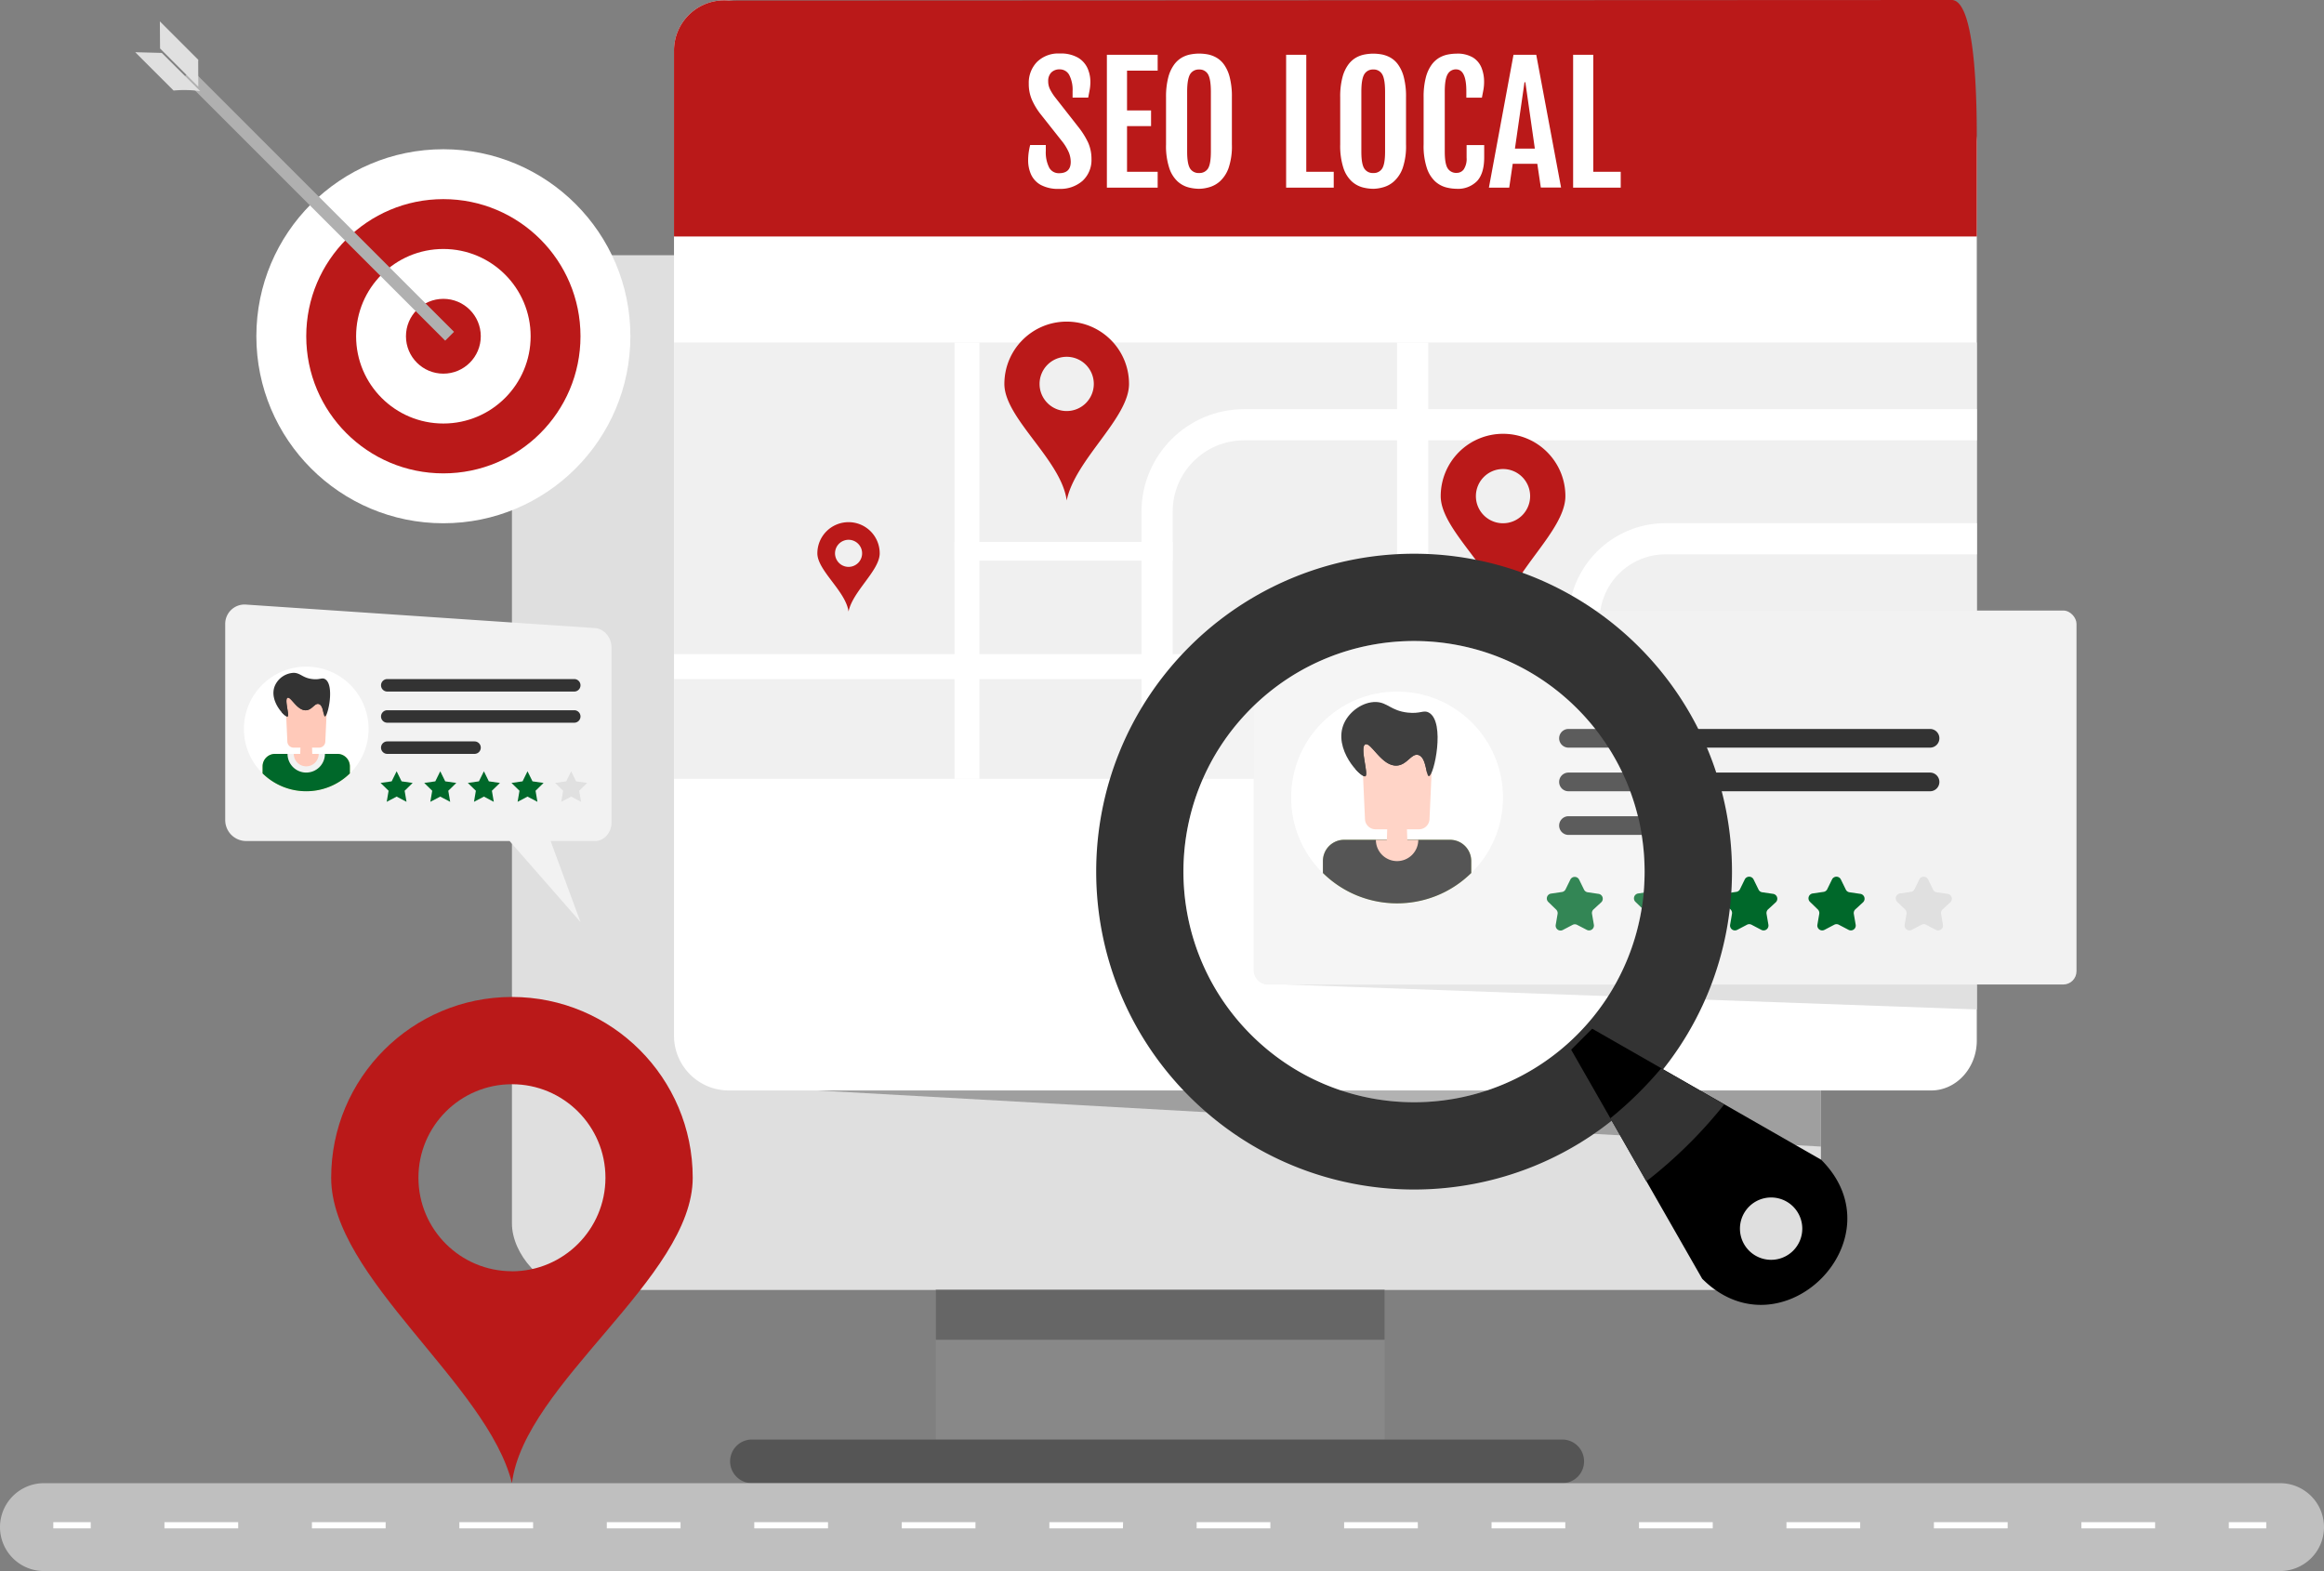
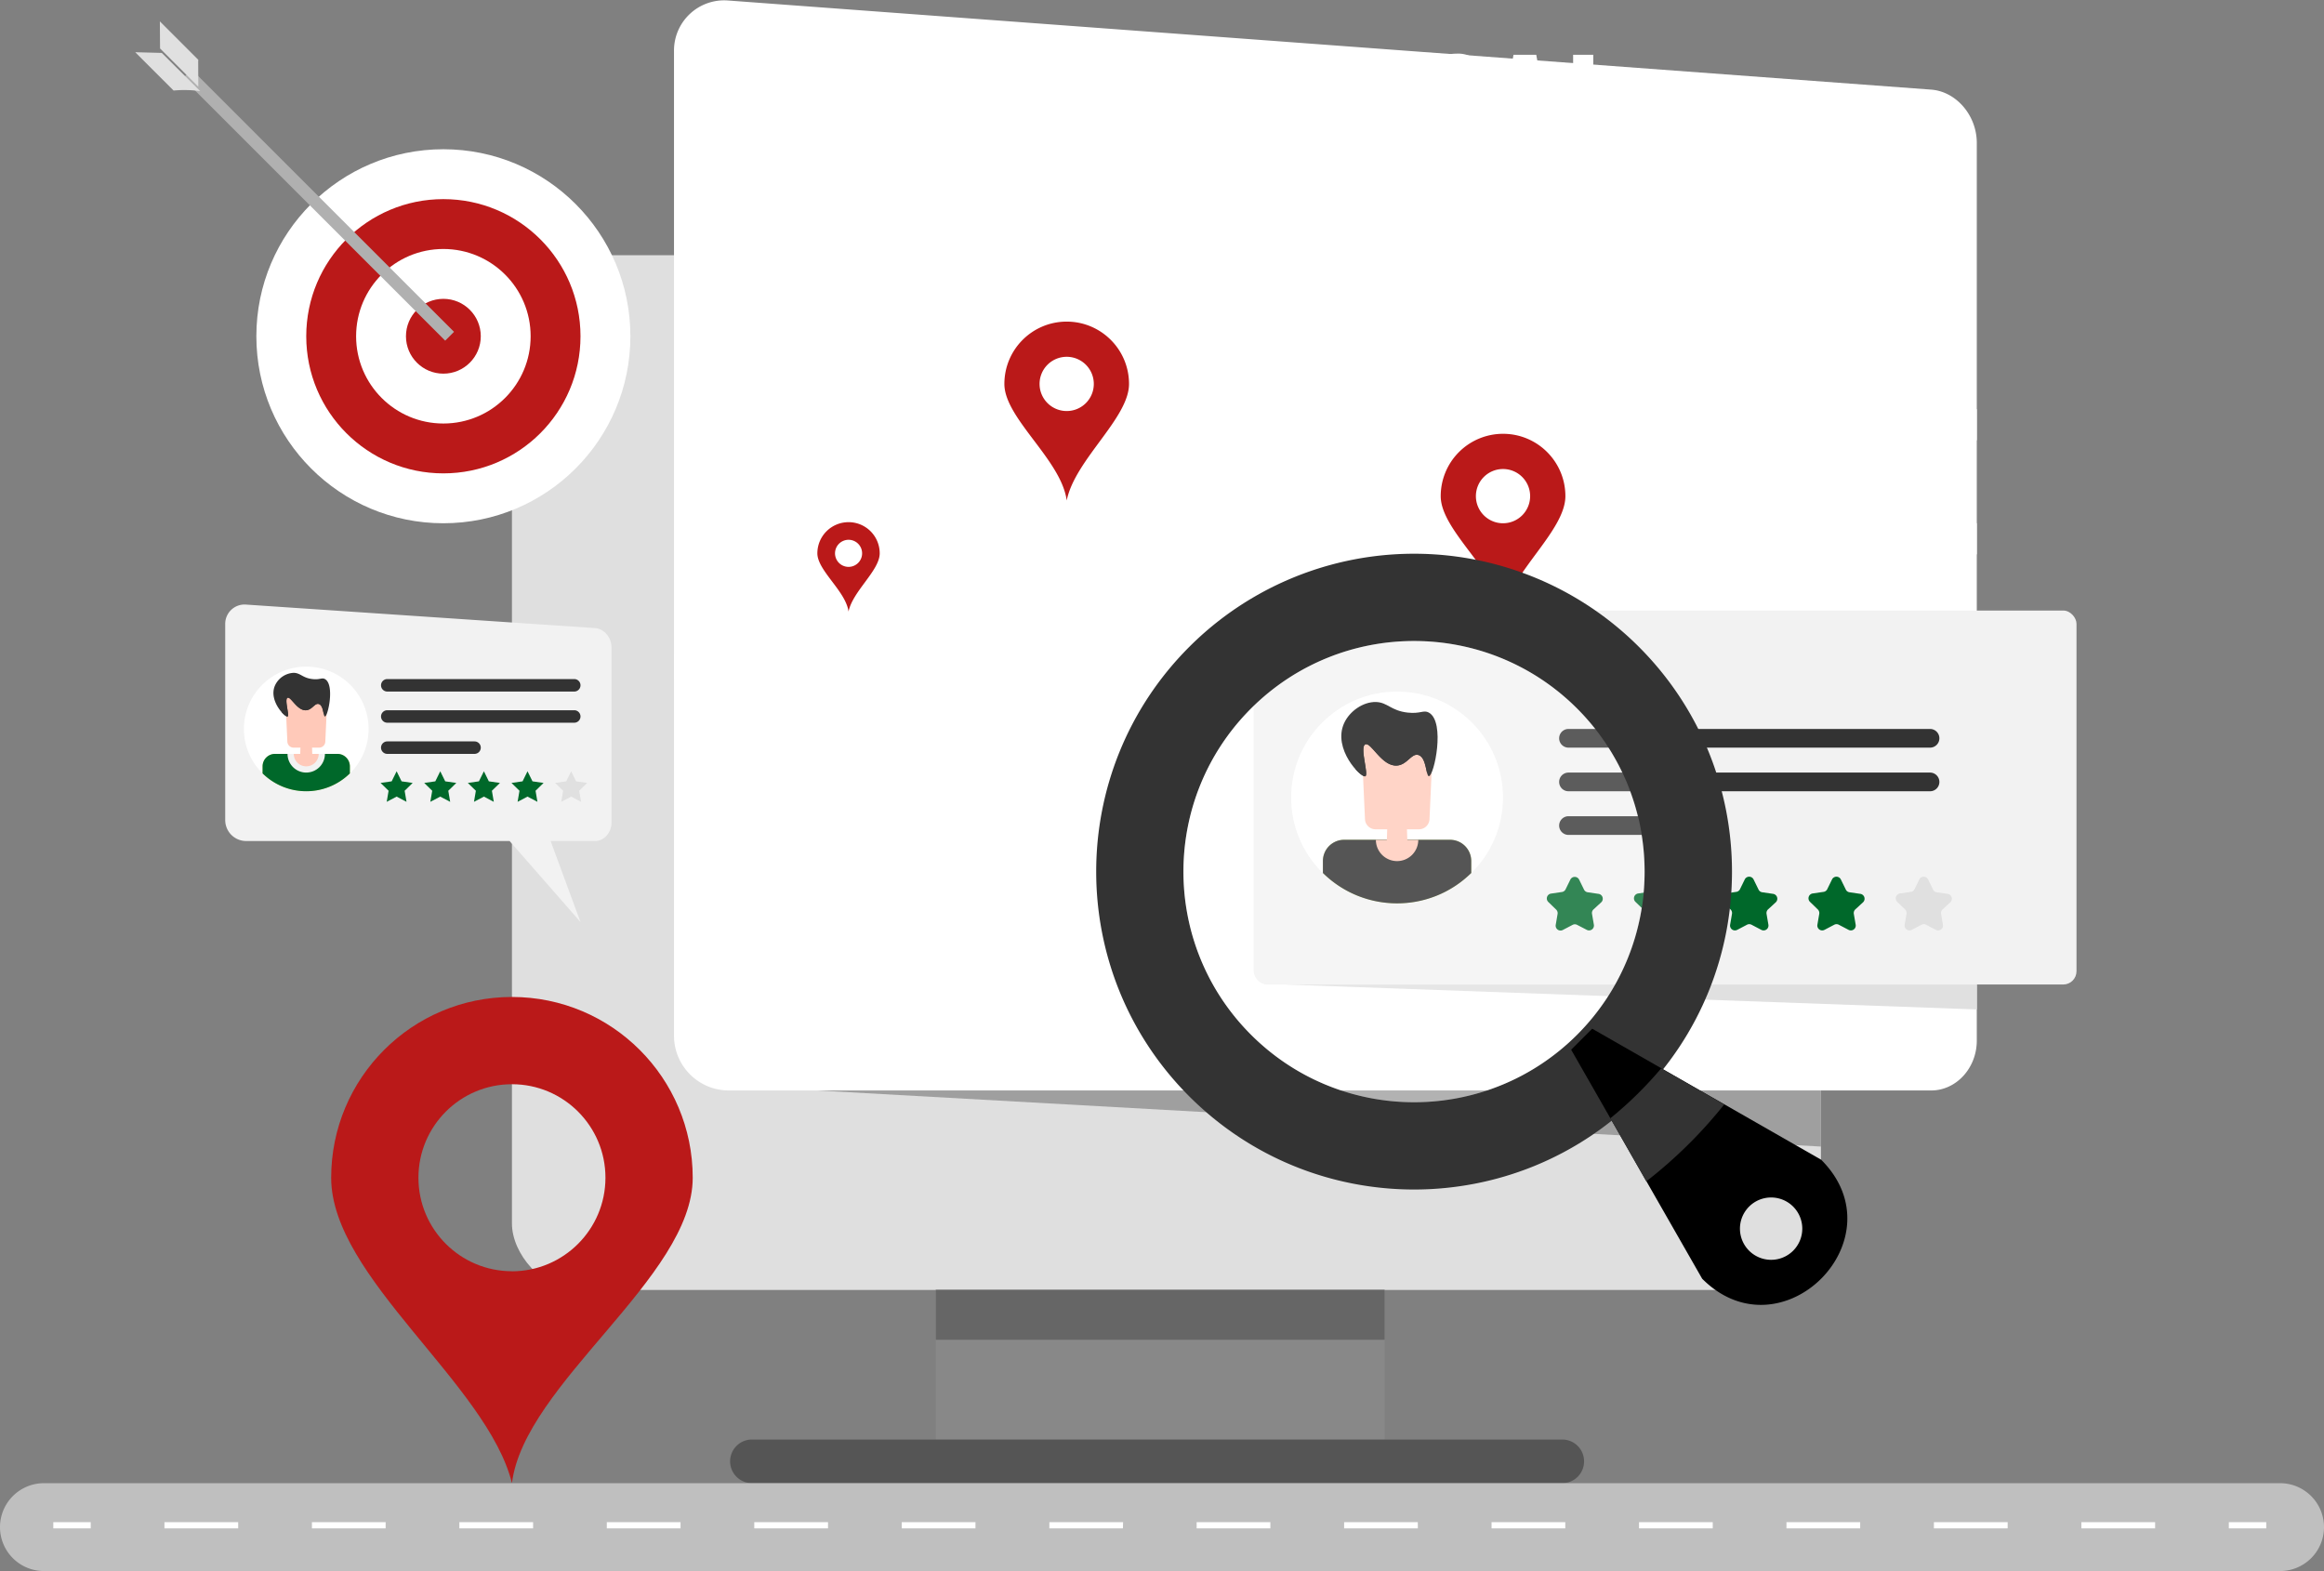
<svg xmlns="http://www.w3.org/2000/svg" xmlns:xlink="http://www.w3.org/1999/xlink" width="700.13" height="473.3">
  <rect width="100%" height="100%" fill="#808080" stroke="none" />
  <rect x="154.23" y="76.89" width="394.35" height="311.73" rx="20" fill="#dfdfdf" />
  <path d="M281.92 388.61h135.21v45.07H281.92z" fill="#888" />
  <path d="M281.92 388.61h135.21v15.02H281.92z" fill="#666" />
  <path d="M470.65 446.83H226.53a6.59 6.59 0 0 1-6.58-6.58h0a6.58 6.58 0 0 1 6.58-6.57h244.12a6.57 6.57 0 0 1 6.57 6.57h0a6.58 6.58 0 0 1-6.57 6.58z" fill="#555" />
  <path d="M581.78 328.52H219.47c-9.087-.05-16.426-7.433-16.42-16.52V15.43A15.12 15.12 0 0 1 219.47.16L581.78 27c7.57.57 13.75 7.78 13.75 16.05V313.5c0 8.26-6.18 15.02-13.75 15.02z" fill="#fff" />
-   <path d="M588.13 0L219.47.16a15.12 15.12 0 0 0-16.42 15.27v55.82h392.48V43.09c0-8.27.17-42.53-7.4-43.09z" fill="#ba1919" />
-   <path d="M203.05 103.18h392.47v131.45H203.05z" fill="#f0f0f0" />
  <g fill="#fff">
    <path d="M203.05 197.07h392.47v7.51H203.05z" />
    <path d="M287.56 103.18h7.51v131.45h-7.51zm65.72 130.59h-9.39v-79.63c.022-17.04 13.83-30.848 30.87-30.87h220.77v9.39H374.76c-11.859.011-21.469 9.621-21.48 21.48z" />
    <path d="M287.56 163.27h65.73v5.63h-65.73zm133.32-60.09h9.39v131.45h-9.39zm51.65 83.69v47.76h9.39v-47.76c-.006-10.964 8.876-19.859 19.84-19.87h93.77v-9.39h-93.77c-16.148.017-29.23 13.112-29.23 29.26z" />
  </g>
  <path d="M321.36 96.89c-10.372 0-18.78 8.408-18.78 18.78s17.15 22.86 18.78 35.11c2.45-12.25 18.77-24.78 18.77-35.11 0-10.368-8.402-18.774-18.77-18.78zm0 26.94a8.17 8.17 0 1 1 8.16-8.16 8.16 8.16 0 0 1-8.16 8.16zm131.45 6.86a18.78 18.78 0 0 0-18.78 18.78c0 10.37 17.15 22.86 18.78 35.11 2.45-12.25 18.78-24.74 18.78-35.11s-8.408-18.78-18.78-18.78zm0 26.95a8.17 8.17 0 1 1 8.16-8.17 8.17 8.17 0 0 1-8.16 8.17zm-197.18-.33a9.39 9.39 0 0 0-9.39 9.39c0 5.18 8.58 11.43 9.39 17.55 1.23-6.12 9.39-12.37 9.39-17.55a9.38 9.38 0 0 0-9.39-9.39zm0 13.47a4.08 4.08 0 1 1 2.891-1.191 4.08 4.08 0 0 1-2.891 1.191z" fill="#ba1919" />
  <rect x="377.69" y="183.93" width="247.88" height="112.67" rx="4" fill="#f2f2f2" />
  <circle cx="420.88" cy="240.26" r="31.92" fill="#fff" />
  <use xlink:href="#B" fill="#c6e070" />
  <use xlink:href="#B" fill="#2a2a2a" />
  <g fill="#ffc9b9">
    <path d="M424.08 256.22h-6.39l.89-25.53h4.61l.89 25.53z" />
    <path d="M427.41 249.84h-13a3.19 3.19 0 0 1-3.19-3l-1.16-25.54a3.18 3.18 0 0 1 3.19-3.33h15.38a3.17 3.17 0 0 1 3.18 3.33l-1.16 25.54a3.19 3.19 0 0 1-3.24 3zm-6.52 9.58a6.39 6.39 0 0 0 6.38-6.39H414.5a6.39 6.39 0 0 0 6.39 6.39z" />
  </g>
  <g fill="#0f0f0f">
    <path d="M411.31 233.88c-1.27.51-9.91-8.21-6.39-16 1.68-3.69 5.8-6.48 9.58-6.39 3.53.09 4.51 2.63 9.58 3.19 3.87.44 4.78-.89 6.38 0 5.07 2.82 1.54 19.17 0 19.16-.91 0-.66-5.7-3.19-6.39-2.07-.56-3.32 2.95-6.38 3.19-4.63.37-7.85-7.14-9.58-6.38s1.12 9.17 0 9.62z" />
    <path d="M430.46 227.49c0-.31-.6-5.75-3.19-6.38-2.21-.55-3.35 3.06-6.38 3.19-4.36.19-6.63-7-9.58-6.38-2.29.48-3 5.25-3.19 6.38a21.11 21.11 0 0 0 .32 7.53c1.29 1.41 2.46 2.21 2.87 2 1.12-.45-1.8-8.79 0-9.58s4.95 6.75 9.58 6.38c3.06-.24 4.31-3.75 6.38-3.19 1.88.51 2.23 3.77 2.65 5.43a15.05 15.05 0 0 0 .54-5.38z" />
  </g>
  <path d="M581.44 225.24H472.53a2.82 2.82 0 0 1-2.82-2.82h0a2.81 2.81 0 0 1 2.82-2.81h108.91a2.81 2.81 0 0 1 2.82 2.81h0a2.82 2.82 0 0 1-2.82 2.82zm0 13.14H472.53a2.81 2.81 0 0 1-2.82-2.81h0a2.82 2.82 0 0 1 2.82-2.82h108.91a2.82 2.82 0 0 1 2.82 2.82h0a2.81 2.81 0 0 1-2.82 2.81zm-71.31 13.15h-37.6a2.82 2.82 0 0 1-2.82-2.82h0a2.81 2.81 0 0 1 2.82-2.81h37.6a2.81 2.81 0 0 1 2.82 2.81h0a2.82 2.82 0 0 1-2.82 2.82z" fill="#333" />
  <use xlink:href="#C" fill="#e0e0e0" />
  <g fill="#00682a">
    <path d="M554.6 265l1.47 3a1.46 1.46 0 0 0 1.11.81l3.28.48a1.48 1.48 0 0 1 .82 2.52L558.9 274a1.51 1.51 0 0 0-.42 1.31l.56 3.27a1.47 1.47 0 0 1-2.14 1.55l-2.94-1.54a1.45 1.45 0 0 0-1.37 0l-2.94 1.54a1.47 1.47 0 0 1-2.14-1.55l.56-3.27a1.51 1.51 0 0 0-.42-1.31l-2.38-2.31a1.48 1.48 0 0 1 .82-2.52l3.28-.48a1.46 1.46 0 0 0 1.11-.81l1.47-3a1.48 1.48 0 0 1 2.65.12z" />
    <use xlink:href="#C" x="-52.58" />
    <use xlink:href="#C" x="-78.87" />
    <path d="M475.73 265l1.47 3a1.46 1.46 0 0 0 1.11.81l3.28.48a1.48 1.48 0 0 1 .82 2.52l-2.38 2.19a1.48 1.48 0 0 0-.42 1.31l.56 3.27a1.47 1.47 0 0 1-2.14 1.55l-2.9-1.5a1.45 1.45 0 0 0-1.37 0l-2.94 1.54a1.47 1.47 0 0 1-2.14-1.55l.56-3.27a1.51 1.51 0 0 0-.42-1.31l-2.38-2.31a1.48 1.48 0 0 1 .82-2.52l3.28-.48a1.46 1.46 0 0 0 1.11-.81l1.47-3a1.48 1.48 0 0 1 2.61.08z" />
  </g>
  <path d="M595.53 304.11l-208.45-7.51h208.45v7.51z" fill="#e0e0e0" />
  <path d="M548.58 345.42l-302.34-16.9h302.34v16.9z" fill="#9f9f9f" />
  <path d="M358.29 194.87c-37.4 37.401-37.4 98.039.001 135.439s98.038 37.4 135.439 0 37.401-98.038.001-135.439a95.77 95.77 0 0 0-135.44 0zm116.84 116.85c-27.134 27.133-71.126 27.133-98.259 0s-27.134-71.126 0-98.259 71.126-27.134 98.259 0c27.09 27.152 27.09 71.108 0 98.26z" fill="#333" />
  <g opacity=".2">
    <circle cx="426.01" cy="262.59" r="69.48" fill="#fff" />
  </g>
  <path d="M479.66 309.91l-6.33 6.33q19.74 34.5 39.47 69c23.9 23.9 59.75-12 35.85-35.85zm60.55 66.88a9.39 9.39 0 0 1-13.279-13.28 9.39 9.39 0 0 1 13.279 0 9.4 9.4 0 0 1 0 13.28z" />
  <path d="M485.13 336.9l10.83 19a139.13 139.13 0 0 0 23.48-23.17l-19-10.86a113.63 113.63 0 0 1-15.31 15.03z" fill="#333" />
  <path d="M179.23 189.22l-105.1-7.08a5.82 5.82 0 0 0-6.28 5.9v59a6.31 6.31 0 0 0 6.28 6.33h79.39l21.36 24.41-9-24.41h13.35c2.79 0 5-2.53 5-5.64v-52.54c.04-3.11-2.21-5.78-5-5.97z" fill="#f2f2f2" />
  <circle cx="92.26" cy="219.61" r="18.78" fill="#fff" />
  <g fill="#333">
    <use xlink:href="#D" />
    <use xlink:href="#D" y="9.39" />
    <path d="M142.96 227.12h-26.29a1.88 1.88 0 0 1-1.88-1.88h0a1.88 1.88 0 0 1 1.88-1.88h26.29a1.88 1.88 0 0 1 1.88 1.88h0a1.88 1.88 0 0 1-1.88 1.88z" />
  </g>
  <g fill="#00682a">
    <use xlink:href="#E" />
    <use xlink:href="#F" />
    <use xlink:href="#E" x="26.29" />
    <use xlink:href="#F" x="26.29" />
  </g>
  <path d="M172.07 232.36l1.49 3.03 3.34.48-2.42 2.36.58 3.33-2.99-1.57-2.99 1.57.57-3.33-2.42-2.36 3.34-.48 1.5-3.03z" fill="#e0e0e0" />
  <use xlink:href="#G" fill="#c6e070" />
  <use xlink:href="#G" fill="#00682a" />
  <g fill="#ffc9b9">
    <path d="M94.14 229h-3.76l.52-15.03h2.71l.53 15.03z" />
    <path d="M96.13 225.24h-7.68a1.89 1.89 0 0 1-1.88-1.79l-.68-15a1.87 1.87 0 0 1 1.87-2h9.05a1.88 1.88 0 0 1 1.88 2l-.69 15a1.87 1.87 0 0 1-1.87 1.79z" />
  </g>
  <path d="M92.26 232.75a5.64 5.64 0 0 0 5.63-5.63H86.62a5.64 5.64 0 0 0 5.64 5.63z" fill="#f2f2f2" />
  <path d="M92.26 230.87a3.75 3.75 0 0 0 3.75-3.75H88.5a3.75 3.75 0 0 0 3.76 3.75z" fill="#ffc9b9" />
  <g fill="#333">
    <path d="M86.62 215.85c-.74.3-5.83-4.83-3.75-9.39a6.51 6.51 0 0 1 5.63-3.76c2.08.06 2.66 1.55 5.64 1.88 2.28.26 2.81-.52 3.75 0 3 1.66.91 11.28 0 11.27-.53 0-.39-3.35-1.88-3.76-1.21-.32-1.95 1.74-3.75 1.88-2.72.22-4.62-4.2-5.64-3.75s.67 5.37 0 5.63z" />
    <path d="M97.89 212.09c0-.18-.35-3.38-1.88-3.75-1.3-.32-2 1.8-3.75 1.88-2.56.11-3.9-4.13-5.64-3.76-1.34.29-1.77 3.09-1.87 3.76a12.37 12.37 0 0 0 .19 4.43c.75.83 1.44 1.3 1.68 1.2.67-.26-1-5.17 0-5.63s2.92 4 5.64 3.75c1.8-.14 2.54-2.2 3.75-1.88s1.31 2.22 1.56 3.19a8.64 8.64 0 0 0 .32-3.19z" />
  </g>
  <circle cx="133.57" cy="101.3" r="56.34" fill="#fff" />
  <circle cx="133.57" cy="101.3" r="41.31" fill="#ba1919" />
  <circle cx="133.57" cy="101.3" r="26.29" fill="#fff" />
  <circle cx="133.57" cy="101.3" r="11.27" fill="#ba1919" />
  <path d="M136.78 99.97l-2.66 2.66-79.04-79.04 2.66-2.65" fill="#b0b0b0" />
  <path d="M59.74 18.02l-.03.44.03 7.67-11.52-11.52-.06-8.17 11.58 11.58zm-19-2.29l8 .21L60.3 27.45a35.11 35.11 0 0 0-8-.17z" fill="#e0e0e0" />
  <path d="M154.23 300.35c-30.077 0-54.46 24.383-54.46 54.46s47 62 54.46 92c3.75-30.05 54.46-61.94 54.46-92-.006-30.075-24.385-54.454-54.46-54.46zm0 82.63c-15.558 0-28.17-12.612-28.17-28.17s12.612-28.17 28.17-28.17 28.17 12.612 28.17 28.17c-.011 15.557-12.613 28.168-28.17 28.19z" fill="#ba1919" />
  <path d="M686.89 473.3H13.24A13.23 13.23 0 0 1 0 460.07h0a13.24 13.24 0 0 1 13.24-13.24h673.65a13.24 13.24 0 0 1 13.24 13.24h0a13.23 13.23 0 0 1-13.24 13.23z" fill="#bfbfbf" />
  <path d="M16.06 458.57h11.27v1.88H16.06zm633.19 1.88h-22.21v-1.88h22.21zm-44.42 0h-22.22v-1.88h22.22zm-44.43 0h-22.21v-1.88h22.21zm-44.42 0h-22.21v-1.88h22.21zm-44.42 0h-22.21v-1.88h22.21zm-44.42 0h-22.21v-1.88h22.2zm-44.43 0H360.5v-1.88h22.21zm-44.42 0h-22.16v-1.88h22.21zm-44.42 0h-22.21v-1.88h22.21zm-44.42 0h-22.22v-1.88h22.22zm-44.43 0h-22.21v-1.88h22.21zm-44.42 0h-22.21v-1.88h22.21zm-44.42 0H93.97v-1.88h22.21zm-44.42 0H49.54v-1.88h22.22zm599.7-1.88h11.27v1.88h-11.27zM309.74 48.42a17.7 17.7 0 0 1 .15-2.39 21.07 21.07 0 0 1 .46-2.35h4.71v1.78a10.22 10.22 0 0 0 1 5 3.26 3.26 0 0 0 3 1.72c2.34 0 3.51-1.14 3.51-3.44a7.78 7.78 0 0 0-.57-2.81 15.1 15.1 0 0 0-2.24-3.61l-6.33-8a20.12 20.12 0 0 1-2.58-4.32 12 12 0 0 1-.92-4.81 9 9 0 0 1 2.47-6.52 9.1 9.1 0 0 1 6.85-2.55 10.38 10.38 0 0 1 5.56 1.28 7.2 7.2 0 0 1 2.85 3.22 10.16 10.16 0 0 1 .83 4 13.55 13.55 0 0 1-.2 2.38l-.46 2.4h-4.7v-1.91a9.74 9.74 0 0 0-1-4.88 3.19 3.19 0 0 0-2.89-1.71 3.38 3.38 0 0 0-2.59 1 3.61 3.61 0 0 0-.87 2.54 5.38 5.38 0 0 0 .56 2.48 15.42 15.42 0 0 0 1.43 2.28l7.05 9a24.39 24.39 0 0 1 3 4.77 12.12 12.12 0 0 1 1 5 8.51 8.51 0 0 1-2.69 6.51 10.09 10.09 0 0 1-7 2.42 11 11 0 0 1-5.66-1.23 6.9 6.9 0 0 1-2.88-3.17 10.37 10.37 0 0 1-.85-4.08zm23.72-31.92h15.3v4.78h-9.23v12h7.24V38h-7.24v13.75h9.23v4.78h-15.3zm27.79 40.38a13.5 13.5 0 0 1-3.17-.42 8 8 0 0 1-3.27-1.76 9.47 9.47 0 0 1-2.53-4 21.25 21.25 0 0 1-1-7.18v-14.2a23.16 23.16 0 0 1 .67-6 11.43 11.43 0 0 1 1.76-3.84 7.7 7.7 0 0 1 2.42-2.18 8.55 8.55 0 0 1 2.66-.93 14.92 14.92 0 0 1 2.46-.23 15.62 15.62 0 0 1 2.41.21 8.77 8.77 0 0 1 2.63.91 7.31 7.31 0 0 1 2.41 2.12 11.25 11.25 0 0 1 1.75 3.84 23.12 23.12 0 0 1 .67 6.1V43.5a20.16 20.16 0 0 1-1 7.12 9.87 9.87 0 0 1-2.6 4 8.17 8.17 0 0 1-3.25 1.79 11.61 11.61 0 0 1-3.02.47zm0-4.76a3 3 0 0 0 2.68-1.36c.57-.91.86-2.6.86-5.09v-18c0-2.56-.29-4.33-.86-5.29a2.91 2.91 0 0 0-2.68-1.44 3 3 0 0 0-2.73 1.44c-.58 1-.88 2.73-.88 5.29v18c0 2.49.3 4.18.88 5.09a3 3 0 0 0 2.73 1.36zm26.21-35.62h6.07v35.25h8.27v4.78h-14.34zm26.27 40.38a13.51 13.51 0 0 1-3.18-.42 8 8 0 0 1-3.26-1.76 9.48 9.48 0 0 1-2.54-4 21.54 21.54 0 0 1-1-7.18v-14.2a22.74 22.74 0 0 1 .67-6 11.24 11.24 0 0 1 1.76-3.84 7.59 7.59 0 0 1 2.41-2.16 8.46 8.46 0 0 1 2.66-.93 14.92 14.92 0 0 1 2.46-.23 15.39 15.39 0 0 1 2.4.21 8.82 8.82 0 0 1 2.64.91 7.28 7.28 0 0 1 2.4 2.12 11.25 11.25 0 0 1 1.76 3.84 23.12 23.12 0 0 1 .67 6.1V43.5a20.4 20.4 0 0 1-1 7.12 9.88 9.88 0 0 1-2.61 4 8.07 8.07 0 0 1-3.24 1.79 11.67 11.67 0 0 1-3 .47zm0-4.76a2.94 2.94 0 0 0 2.67-1.36c.58-.91.87-2.6.87-5.09v-18c0-2.56-.29-4.33-.87-5.29a2.91 2.91 0 0 0-2.67-1.44 3 3 0 0 0-2.73 1.44c-.59 1-.88 2.73-.88 5.29v18c0 2.49.29 4.18.88 5.09a3 3 0 0 0 2.73 1.36zm25.13 4.76a13.51 13.51 0 0 1-3.18-.42 8 8 0 0 1-3.27-1.76 9.56 9.56 0 0 1-2.53-4 21.25 21.25 0 0 1-1-7.18v-14.2a23.16 23.16 0 0 1 .67-6 11.43 11.43 0 0 1 1.76-3.84 7.7 7.7 0 0 1 2.41-2.16 8.58 8.58 0 0 1 2.65-.93 14.81 14.81 0 0 1 2.45-.23 9.11 9.11 0 0 1 4.9 1.15 6.47 6.47 0 0 1 2.59 3.08 11.3 11.3 0 0 1 .79 4.26 13.55 13.55 0 0 1-.2 2.38l-.46 2.4h-4.69v-1.94q0-6.59-3.09-6.59a2.8 2.8 0 0 0-2.53 1.44c-.59 1-.88 2.73-.88 5.29v18c0 2.49.29 4.18.88 5.09a3 3 0 0 0 2.73 1.36 2.59 2.59 0 0 0 2.13-1.08 5.77 5.77 0 0 0 .84-3.5v-3.8h5.3v3.7c0 3.21-.71 5.58-2.13 7.13a8 8 0 0 1-6.14 2.35zm17.1-40.38h6.85l7.48 40h-6.1l-1.06-7.15h-7.41l-1.05 7.18h-6.12zm6.43 28.28l-2.86-20h-.26l-2.88 20zm11.53-28.28h6.07v35.25h8.27v4.78h-14.34z" fill="#fff" />
  <defs>
    <path id="B" d="M436.85 253h-31.93a6.39 6.39 0 0 0-6.38 6.39V263c12.399 12.2 32.291 12.2 44.69 0v-3.62a6.39 6.39 0 0 0-6.38-6.38z" />
    <path id="C" d="M580.89 265l1.47 3a1.46 1.46 0 0 0 1.11.81l3.28.48a1.48 1.48 0 0 1 .82 2.52l-2.38 2.19a1.51 1.51 0 0 0-.42 1.31l.56 3.27a1.47 1.47 0 0 1-2.14 1.55l-2.94-1.54a1.45 1.45 0 0 0-1.37 0l-2.94 1.54a1.47 1.47 0 0 1-2.14-1.55l.56-3.27a1.51 1.51 0 0 0-.42-1.31l-2.38-2.31a1.48 1.48 0 0 1 .82-2.52l3.28-.48a1.46 1.46 0 0 0 1.11-.81l1.47-3a1.48 1.48 0 0 1 2.65.12z" />
    <path id="D" d="M173.01 208.34h-56.34a1.88 1.88 0 0 1-1.88-1.88h0a1.88 1.88 0 0 1 1.88-1.88h56.34a1.88 1.88 0 0 1 1.87 1.88h0a1.88 1.88 0 0 1-1.87 1.88z" />
    <path id="E" d="M119.49 232.36l1.49 3.03 3.34.48-2.42 2.36.57 3.33-2.98-1.57-2.99 1.57.57-3.33-2.42-2.36 3.34-.48 1.5-3.03z" />
    <path id="F" d="M132.63 232.36l1.5 3.03 3.34.48-2.42 2.36.57 3.33-2.99-1.57-2.99 1.57.57-3.33-2.41-2.36 3.34-.48 1.49-3.03z" />
    <path id="G" d="M101.65 227.12H82.87a3.75 3.75 0 0 0-3.76 3.75V233c7.3 7.162 18.99 7.162 26.29 0v-2.14a3.75 3.75 0 0 0-3.75-3.74z" />
  </defs>
</svg>